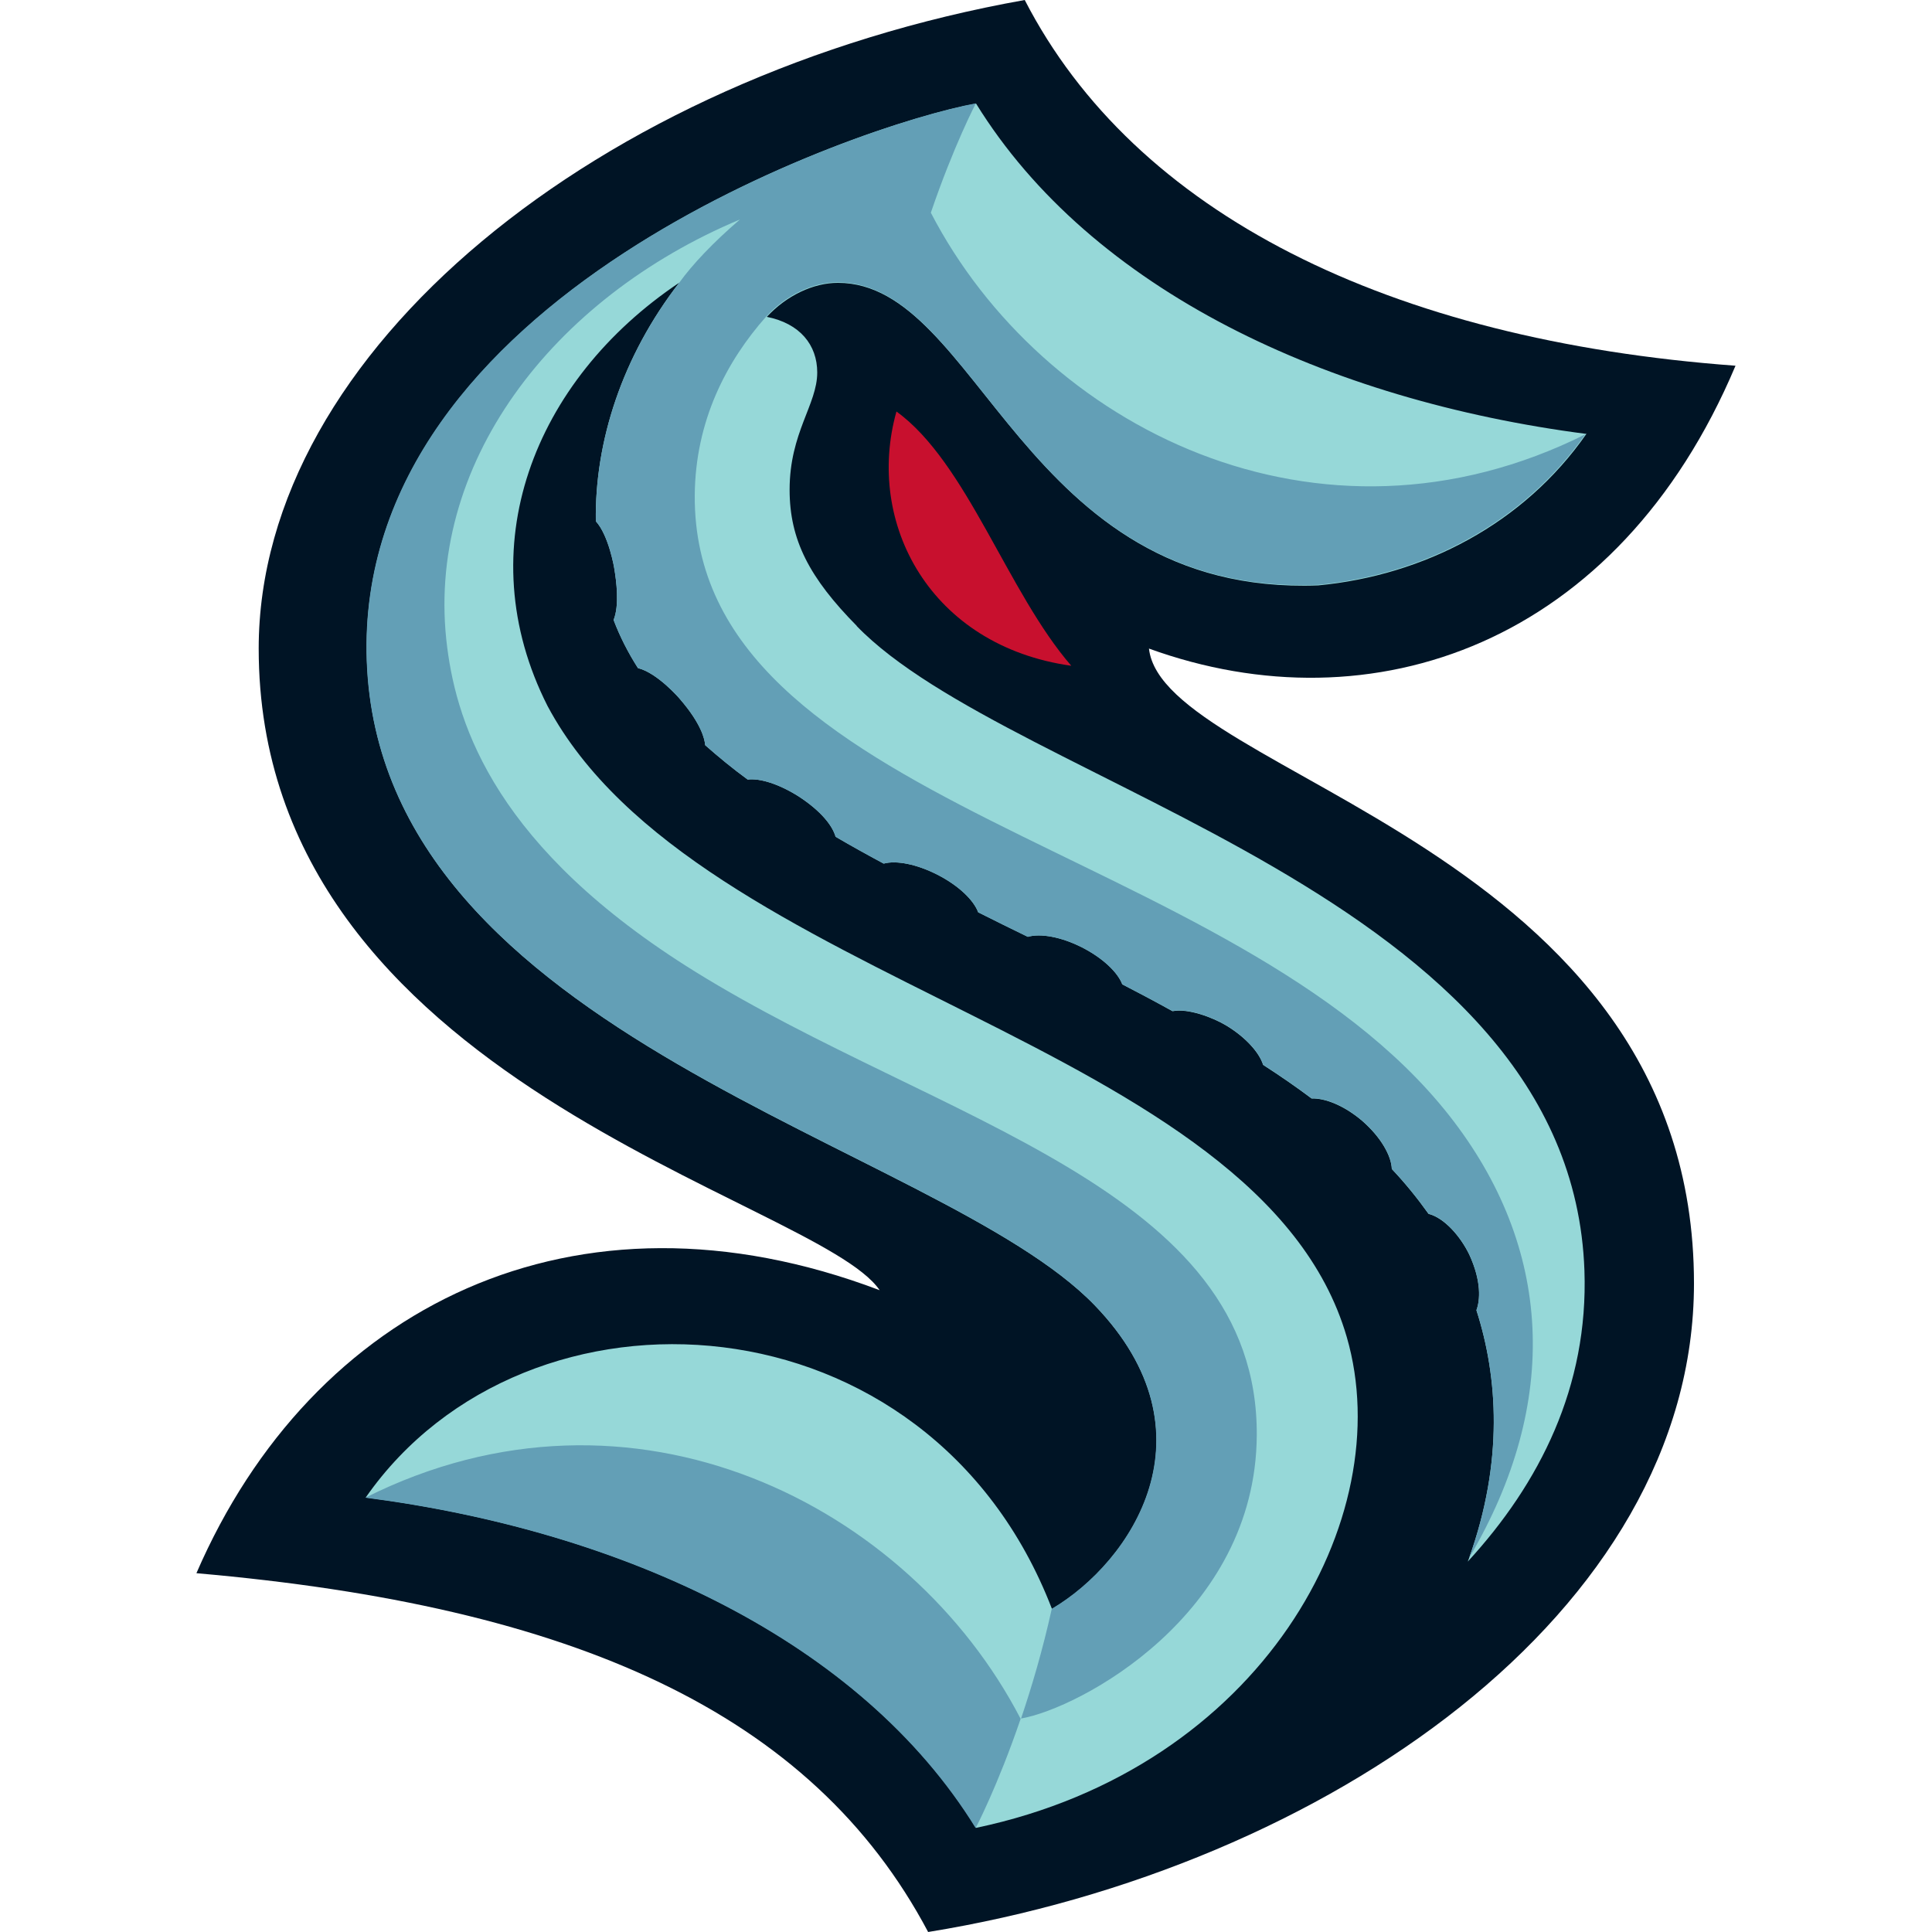
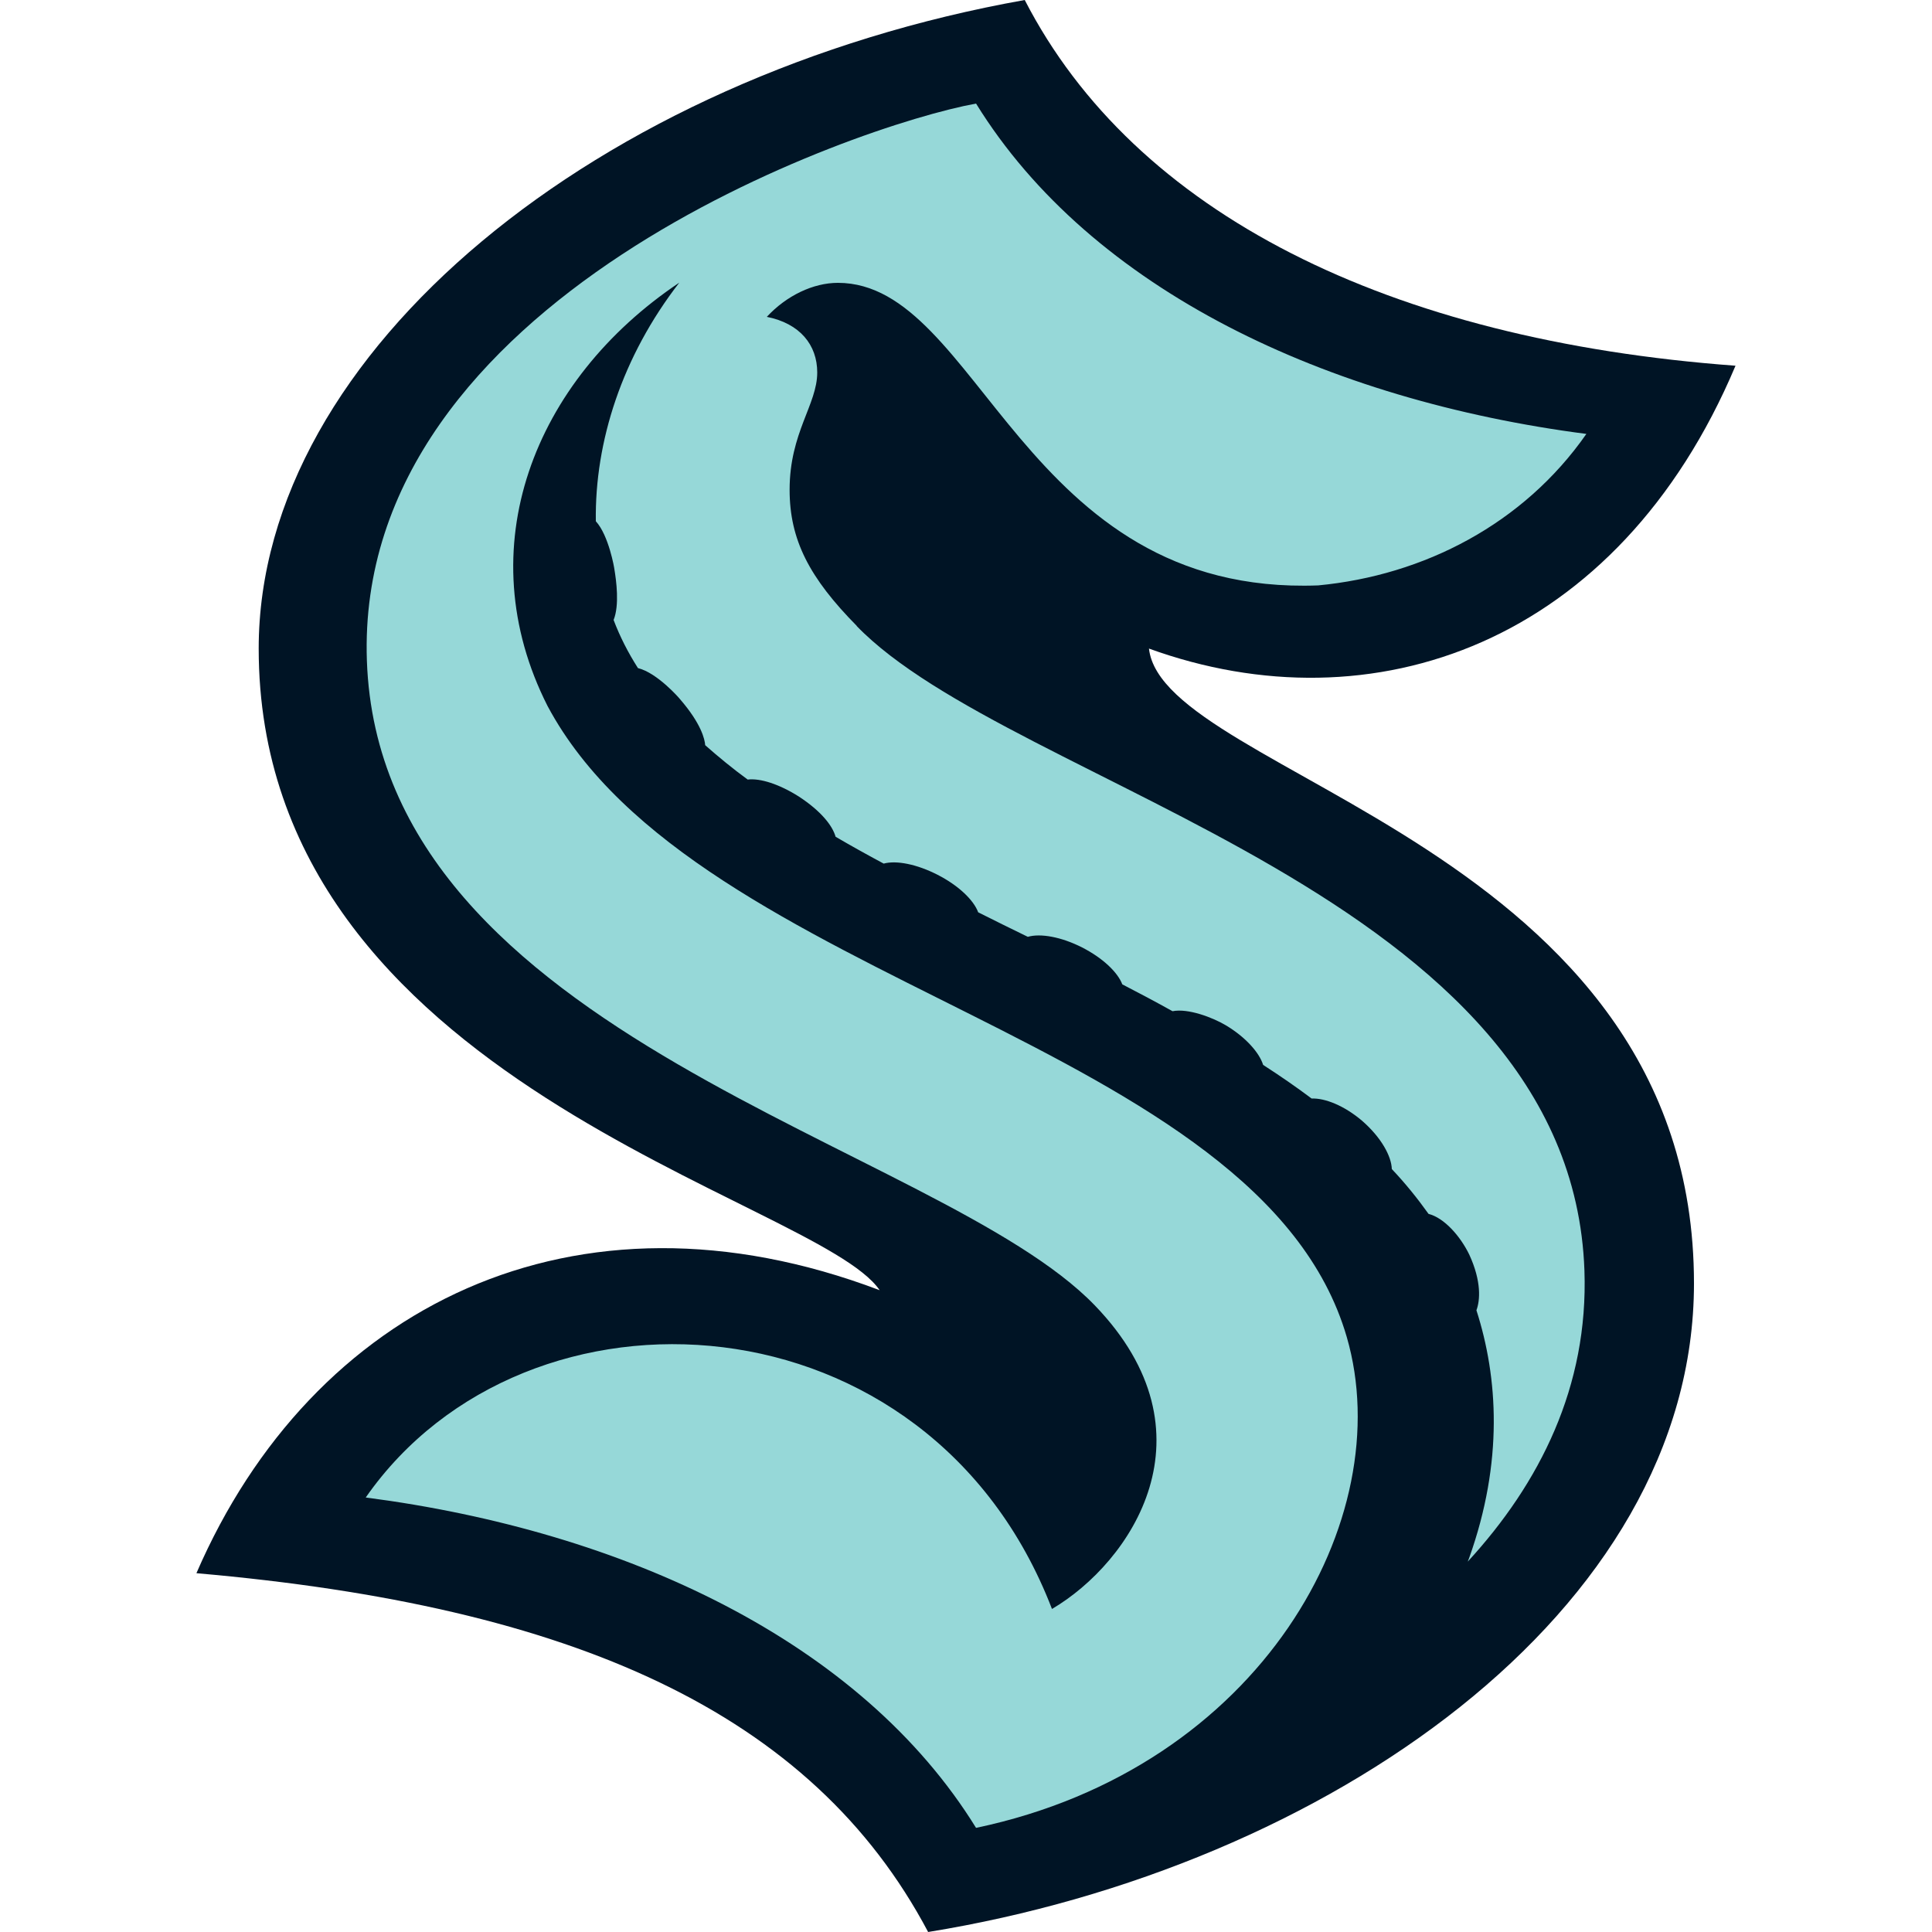
<svg xmlns="http://www.w3.org/2000/svg" id="Layer_21" data-name="Layer 21" viewBox="0 0 100 100">
  <defs>
    <style>
      .cls-1 {
        fill: #639fb6;
      }

      .cls-2 {
        fill: #c8102e;
      }

      .cls-3 {
        fill: #96d8d8;
      }

      .cls-4 {
        fill: #001425;
      }
    </style>
  </defs>
  <path class="cls-4" d="M10.18,81.43c19.48,1.7,31.84,7.2,37.86,18.57,20.59-3.34,39.64-16.55,39.64-33.57,0-22.68-27.48-26.25-28.21-32.86,11.56,4.19,24.28-.22,30.36-14.64-17.96-1.33-31.1-7.88-36.79-18.93C31.01,3.92,13.39,18.17,13.39,33.57c0,22.49,28.9,28.44,32.14,33.21-15.78-5.98-29.38.84-35.36,14.64h0Z" />
  <path class="cls-3" d="M44.36,32.41c-2.47-2.5-3.49-4.47-3.49-7.06,0-2.96,1.43-4.41,1.43-6.07,0-1.43-.9-2.54-2.61-2.88,1.02-1.1,2.4-1.76,3.68-1.76,7.35,0,9.52,16.24,24.86,15.66,5.47-.52,10.63-3.18,13.88-7.84-13.39-1.74-25.62-7.43-31.59-17.1-6.2,1.13-32.19,10.1-31.53,28.84.69,19.55,29.59,24.98,37.68,33.37,6.38,6.62,1.89,13.29-2.22,15.71-6.35-16.51-27.21-17.69-35.52-5.77,13.39,1.74,25.62,7.43,31.59,17.1,14.77-3.1,21.9-16.05,19.19-25.4-4.49-15.46-33.64-18.18-41.37-32.67-4.13-8.15-.73-16.85,6.82-21.91-2.96,3.82-4.38,8.23-4.32,12.35.67.73.96,2.44.96,2.48.1.6.27,1.86-.04,2.63.33.87.75,1.69,1.26,2.49,1.01.25,2.15,1.57,2.17,1.6,1.11,1.28,1.29,2.09,1.31,2.39.69.61,1.42,1.21,2.2,1.78.65-.08,1.64.24,2.65.88,1.16.76,1.74,1.51,1.9,2.08.82.48,1.65.94,2.49,1.39.65-.18,1.72.03,2.79.58,1.08.55,1.87,1.31,2.1,1.94.85.43,1.71.85,2.57,1.27.65-.19,1.73,0,2.81.55,1.06.54,1.84,1.28,2.08,1.91.87.45,1.74.91,2.6,1.39.8-.16,2.07.32,2.76.73,1.02.61,1.73,1.41,1.93,2.05.87.56,1.71,1.14,2.51,1.74.68-.03,1.68.36,2.61,1.15,1,.87,1.52,1.84,1.54,2.5.7.74,1.33,1.52,1.9,2.32.82.21,1.65,1.16,2.11,2.11.64,1.39.56,2.37.37,2.88,1.11,3.46,1.41,7.82-.38,12.83-.02.05-.04.11-.07.18,3.73-4.06,6.25-9.06,6.04-15.07-.69-19.55-29.59-24.98-37.68-33.37h0Z" />
-   <path class="cls-2" d="M55.45,34.46c-3.3-3.8-5.41-10.53-9.05-13.16-1.63,5.8,1.77,12.14,9.05,13.16Z" />
-   <path class="cls-1" d="M52.83,88.96c-1.19,3.49-2.33,5.66-2.33,5.66-5.97-9.67-18.2-15.37-31.59-17.1,13.84-6.94,28.17.36,33.92,11.45h0ZM82.1,22.46c-13.84,6.94-28.17-.36-33.92-11.45,1.19-3.49,2.33-5.66,2.33-5.66-5.85,1.07-32.19,9.94-31.53,28.84.69,19.55,29.59,24.98,37.68,33.37,6.38,6.62,1.89,13.29-2.22,15.71-.47,2.13-1.04,4.05-1.59,5.68,3.01-.52,12.14-5.36,12.2-14.65.08-12.82-16.48-16.21-29.04-23.99-10.33-6.4-12.34-12.75-12.86-16.78-1.23-9.46,5.44-18.1,15.15-22.17-1.39,1.19-2.47,2.34-3.14,3.27-2.96,3.82-4.38,8.23-4.32,12.35.67.73.96,2.44.96,2.48.1.6.27,1.86-.04,2.63.33.87.75,1.69,1.26,2.49,1.01.25,2.15,1.57,2.17,1.6,1.11,1.28,1.29,2.09,1.31,2.39.69.61,1.42,1.21,2.2,1.78.65-.08,1.64.24,2.65.88,1.16.76,1.74,1.51,1.9,2.08.82.48,1.65.94,2.49,1.39.65-.18,1.72.03,2.79.58,1.08.55,1.87,1.31,2.1,1.94.85.43,1.71.85,2.57,1.27.65-.19,1.73,0,2.81.55,1.06.54,1.84,1.28,2.08,1.91.88.45,1.75.92,2.6,1.38.8-.16,2.07.32,2.76.73,1.02.61,1.73,1.41,1.93,2.05.87.56,1.71,1.14,2.51,1.74.68-.03,1.68.36,2.61,1.15,1,.87,1.52,1.84,1.54,2.5.7.74,1.33,1.52,1.9,2.32.82.21,1.65,1.16,2.11,2.11.64,1.39.56,2.37.37,2.88,1.11,3.46,1.41,7.82-.38,12.83,4.77-8.08,4.31-16.1-1.02-22.89-11.14-14.17-39.16-15.87-39.06-32.11.03-3.86,1.64-6.94,3.71-9.27,1.02-1.1,2.4-1.76,3.68-1.76,7.35,0,9.52,16.25,24.86,15.66,5.47-.52,10.63-3.18,13.88-7.84h0Z" />
</svg>